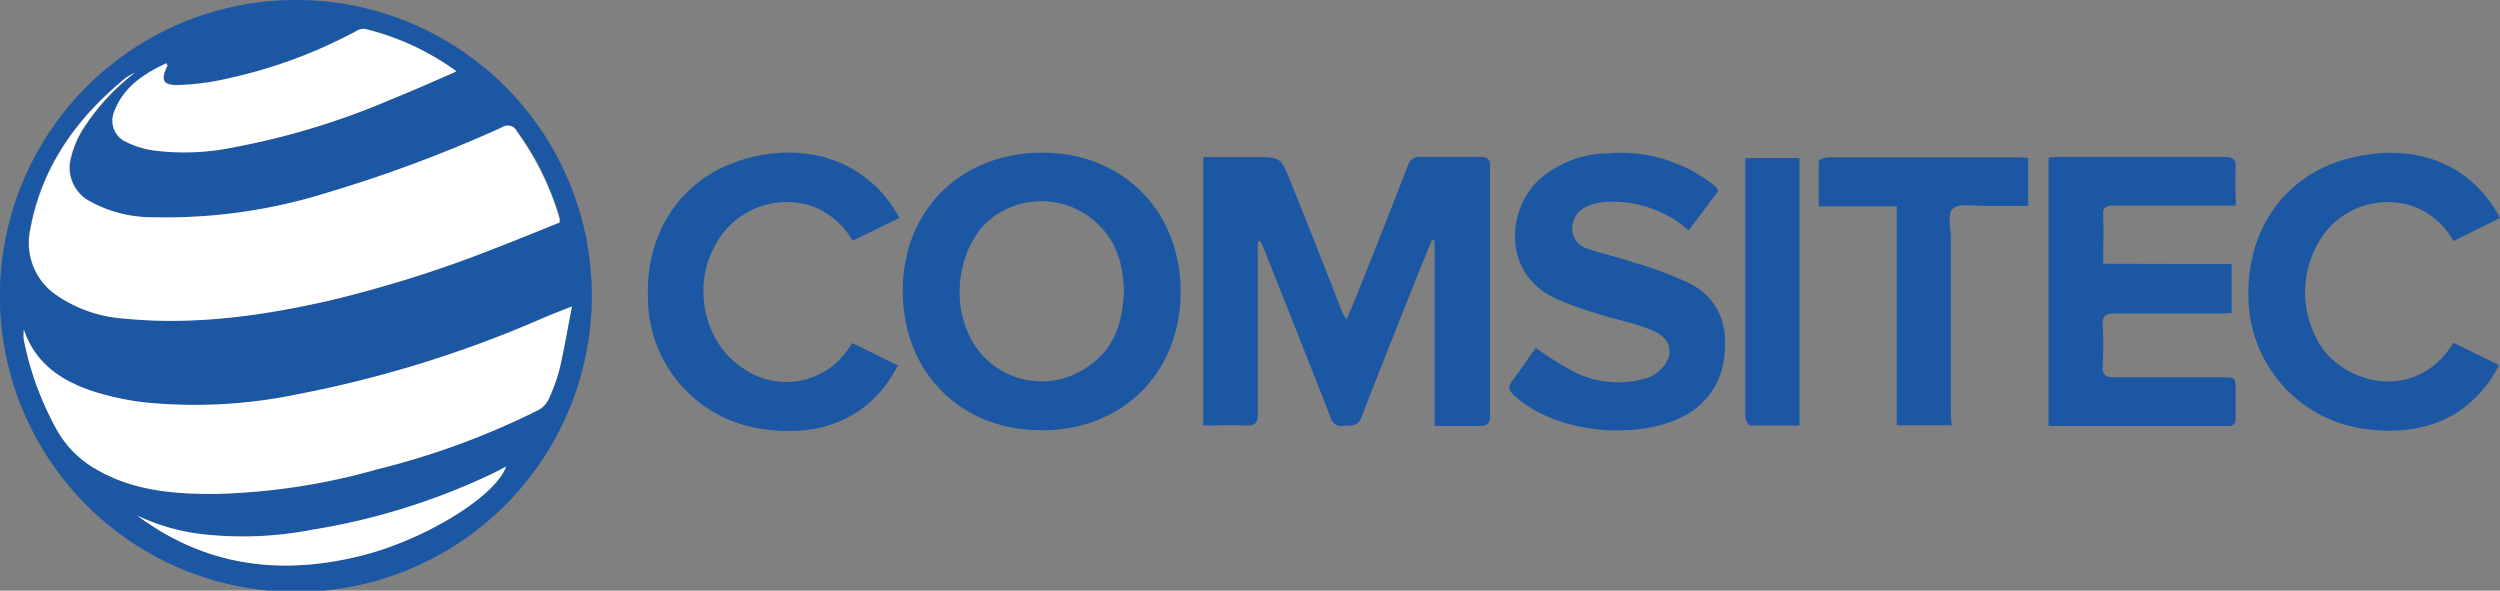
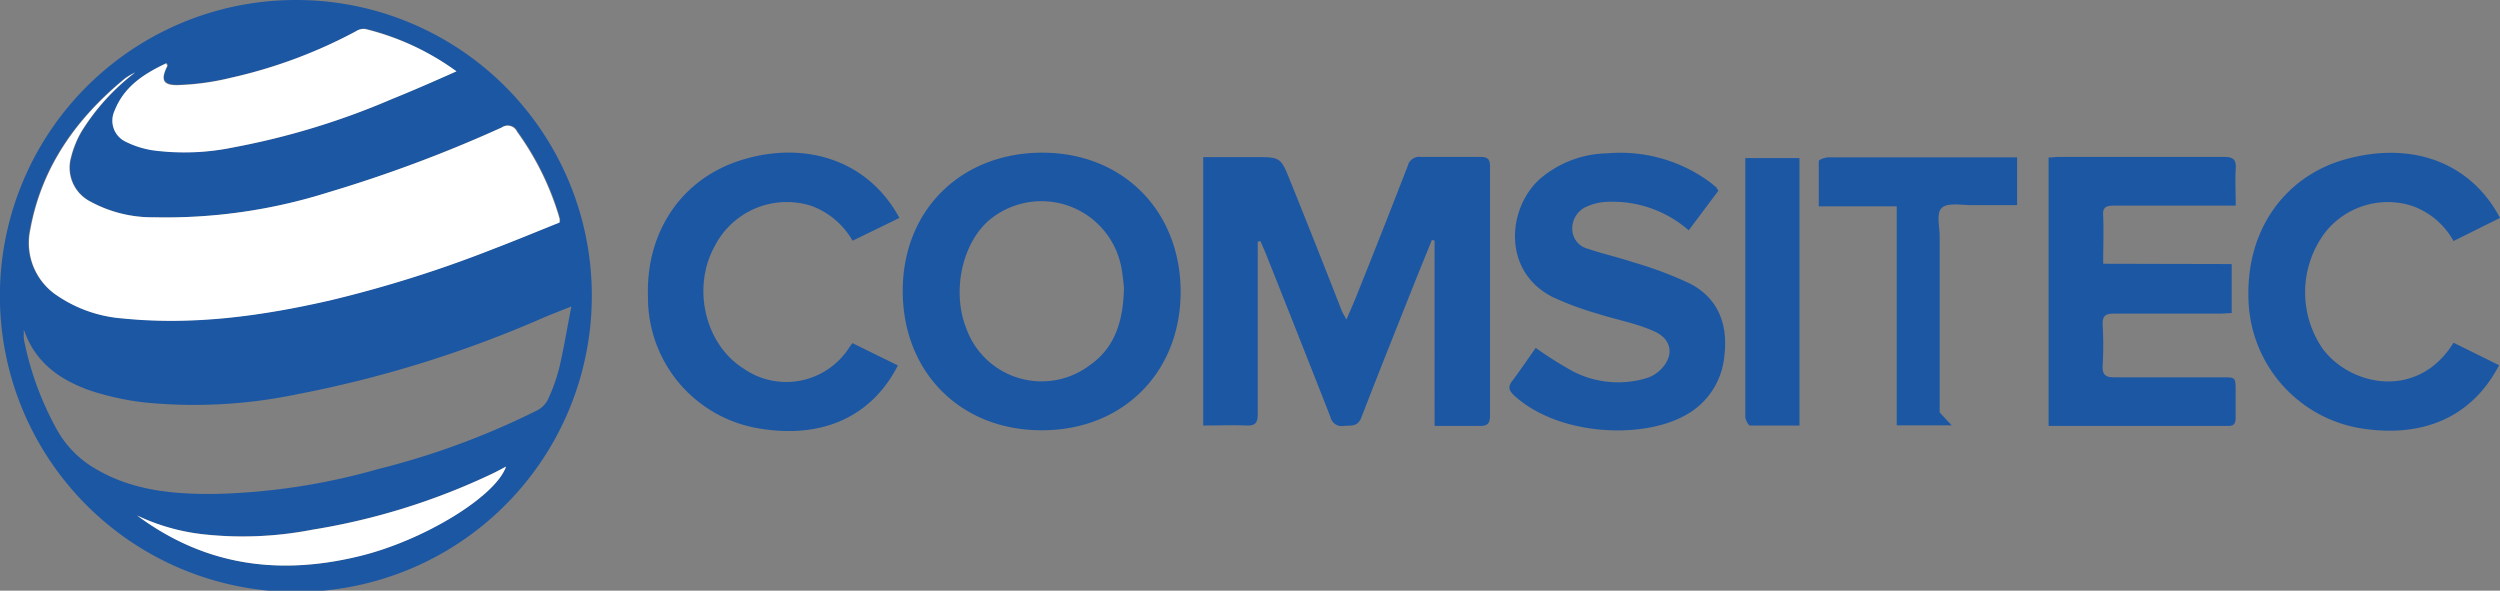
<svg xmlns="http://www.w3.org/2000/svg" id="Capa_1" data-name="Capa 1" viewBox="0 0 242.18 57.22">
  <rect x="0" y="0" width="242.18" height="57.22" fill="#808080" stroke="none" />
  <defs>
    <style>.cls-1{fill:#1c57a4;}.cls-2{fill:#fff;}</style>
  </defs>
  <path class="cls-1" d="M81.74,44.46A28.67,28.67,0,1,1,53.16,15.89,28.63,28.63,0,0,1,81.74,44.46ZM37.5,22.91a7,7,0,0,0-1,.56c-4.72,3.87-8.11,8.6-9.21,14.69A6.11,6.11,0,0,0,30,44.56a13,13,0,0,0,6.32,2.15c6.8.69,13.46-.23,20.07-1.74A118.12,118.12,0,0,0,72.17,40c2.18-.83,4.34-1.73,6.49-2.59a2.09,2.09,0,0,0,0-.36c-.06-.22-.12-.44-.19-.65a27.45,27.45,0,0,0-3.93-7.79,1,1,0,0,0-1.49-.4A132.71,132.71,0,0,1,56.2,34.54a52.28,52.28,0,0,1-16.8,2.4,12.57,12.57,0,0,1-6.28-1.57,3.68,3.68,0,0,1-1.8-4.2,9.7,9.7,0,0,1,1-2.5A21.41,21.41,0,0,1,37.5,22.91ZM26.72,47.81a1.94,1.94,0,0,0,0,.34,3.77,3.77,0,0,0,0,.58,29.79,29.79,0,0,0,3.18,8.74,10,10,0,0,0,3.81,3.86c3.54,2.08,7.46,2.44,11.45,2.41A62.65,62.65,0,0,0,61,61.34a75,75,0,0,0,15.51-5.73,2.43,2.43,0,0,0,1-1.06,17.61,17.61,0,0,0,1.09-3.08c.43-1.86.74-3.74,1.16-5.89-1.14.45-1.93.75-2.72,1.09a112.35,112.35,0,0,1-23.83,7.41,48.79,48.79,0,0,1-14.76.8,26.39,26.39,0,0,1-5.34-1.17C30.23,52.69,27.78,51,26.72,47.81Zm41.91-25a25.08,25.08,0,0,0-8.8-4.14,1.36,1.36,0,0,0-.89.23A47.61,47.61,0,0,1,46.8,23.4a24.65,24.65,0,0,1-5.12.7c-1.49,0-1.71-.53-1-1.86,0,0,0-.1-.11-.25-2.17,1-4.12,2.24-5,4.6a2.26,2.26,0,0,0,1.1,3,8.93,8.93,0,0,0,2.64.83A23.25,23.25,0,0,0,47,30.17,72.44,72.44,0,0,0,62.34,25.5C64.38,24.68,66.39,23.76,68.63,22.8Zm-30.95,43c5.78,4.29,12.73,6.11,21.58,3.94,6.15-1.5,13.15-5.76,14.17-8.67-.45.24-.87.47-1.29.67a64.39,64.39,0,0,1-17.49,5.45,35.21,35.21,0,0,1-10.55.44A20,20,0,0,1,37.68,65.82Z" transform="translate(-24.41 -15.89)" />
  <path class="cls-1" d="M146.25,39.29v1c0,5.24,0,10.48,0,15.72,0,.84-.24,1.13-1.09,1.1-1.37-.06-2.75,0-4.19,0v-26h5c2.49,0,2.5,0,3.43,2.31,1.69,4.19,3.36,8.4,5,12.6.09.22.23.42.44.82.44-1,.81-1.85,1.14-2.7,1.61-4,3.22-8.11,4.8-12.17a1.14,1.14,0,0,1,1.26-.88c1.92,0,3.85,0,5.78,0,.73,0,.94.25.93.95q0,12.06,0,24.11c0,.68-.19,1-.92,1-1.44,0-2.89,0-4.45,0V39.2l-.26-.06c-.58,1.43-1.17,2.87-1.74,4.3-1.71,4.3-3.43,8.58-5.09,12.89-.36.93-1,.76-1.72.82a1.1,1.1,0,0,1-1.27-.85q-3.08-7.84-6.2-15.67c-.18-.46-.39-.92-.59-1.38Z" transform="translate(-24.41 -15.89)" />
  <path class="cls-1" d="M125.3,57.57c-7.87,0-13.46-5.66-13.44-13.54s5.74-13.37,13.56-13.35,13.38,5.7,13.36,13.52S133.13,57.6,125.3,57.57Zm8-13.76c-.06-.44-.11-1.21-.26-2a7.88,7.88,0,0,0-12.89-4.52c-2.56,2.28-3.52,6.85-2.16,10.34a7.75,7.75,0,0,0,12,3.63C132.41,49.57,133.22,47,133.29,43.81Z" transform="translate(-24.41 -15.89)" />
  <path class="cls-1" d="M240.6,41.47v4.75c-.42,0-.8.05-1.17.05-3.41,0-6.82,0-10.23,0-.83,0-1.14.22-1.1,1.09a34.7,34.7,0,0,1,0,3.95c-.06.94.34,1.14,1.17,1.13,3.47,0,6.94,0,10.41,0,1.3,0,1.3,0,1.3,1.33,0,.86,0,1.73,0,2.6,0,.5-.14.79-.7.78H222.86v-26c.32,0,.66-.06,1-.06,5.34,0,10.67,0,16,0,.89,0,1.19.26,1.13,1.14-.07,1.15,0,2.3,0,3.58h-1.14c-3.57,0-7.13,0-10.7,0-.8,0-1.07.23-1,1,.06,1.5,0,3,0,4.63Z" transform="translate(-24.41 -15.89)" />
  <path class="cls-1" d="M173.18,49.59a35.48,35.48,0,0,0,3.66,2.3,9.52,9.52,0,0,0,7.2.59,3.42,3.42,0,0,0,1.14-.69c1.43-1.33,1.27-3-.51-3.8s-3.74-1.14-5.59-1.74a29.33,29.33,0,0,1-4.23-1.57c-5-2.5-4.41-8.75-1.18-11.53a10.31,10.31,0,0,1,6.47-2.41,14.63,14.63,0,0,1,10,2.86l.52.43a3.31,3.31,0,0,1,.21.34L188,38.2a11.25,11.25,0,0,0-8.06-2.75,5,5,0,0,0-1.67.39,2.32,2.32,0,0,0-1.55,2.32A2,2,0,0,0,178.27,40c1.42.49,2.91.81,4.33,1.29a36.73,36.73,0,0,1,5.56,2.09c2.75,1.45,3.66,4,3.29,7a7.26,7.26,0,0,1-3.93,5.82c-4.23,2.27-12.24,1.85-16.43-2-.53-.5-.62-.85-.17-1.43C171.71,51.72,172.45,50.62,173.18,49.59Z" transform="translate(-24.41 -15.89)" />
  <path class="cls-1" d="M266.59,37l-4.5,2.24a7.42,7.42,0,0,0-4-3.4,7.72,7.72,0,0,0-8.47,2.61,9.64,9.64,0,0,0-.14,11.32c2.83,3.62,9.23,4.79,12.61-.68l4.41,2.18c-2.52,4.85-7.13,7.09-13.35,6.12a13,13,0,0,1-10.91-12.13c-.4-7.28,3.75-12.38,9.35-13.93C258.13,29.5,263.79,31.68,266.59,37Z" transform="translate(-24.41 -15.89)" />
  <path class="cls-1" d="M111.54,37,107,39.21a7.62,7.62,0,0,0-4-3.38,7.84,7.84,0,0,0-9.33,3.86c-2.25,4-1,9.52,2.75,11.89a7.24,7.24,0,0,0,10.24-2c.09-.14.19-.26.33-.45l4.4,2.16c-2.45,4.81-7.12,7.14-13.35,6.12A12.83,12.83,0,0,1,87.18,44.67c-.22-6.21,3.16-11.49,9.16-13.31S108.45,31.31,111.54,37Z" transform="translate(-24.41 -15.89)" />
-   <path class="cls-1" d="M213.47,57.09h-5.32V35.88H200.6c0-1.53,0-3,0-4.39,0-.14.61-.36.93-.36,3.76,0,7.52,0,11.28,0h7c.35,0,.69,0,1.08.07v4.63c-1.51,0-3,0-4.44,0-1,0-2.28-.26-2.85.26s-.21,1.8-.21,2.76c0,5.69,0,11.38,0,17.07Z" transform="translate(-24.41 -15.89)" />
+   <path class="cls-1" d="M213.47,57.09h-5.32V35.88H200.6c0-1.53,0-3,0-4.39,0-.14.61-.36.93-.36,3.76,0,7.52,0,11.28,0h7v4.63c-1.51,0-3,0-4.44,0-1,0-2.28-.26-2.85.26s-.21,1.8-.21,2.76c0,5.69,0,11.38,0,17.07Z" transform="translate(-24.41 -15.89)" />
  <path class="cls-1" d="M193.46,31.2h5.27V57.11c-1.6,0-3.2,0-4.79,0-.17,0-.45-.55-.46-.84,0-2.57,0-5.14,0-7.72V31.2Z" transform="translate(-24.41 -15.89)" />
  <path class="cls-2" d="M37.5,22.91a21.41,21.41,0,0,0-5.23,5.76,9.7,9.7,0,0,0-1,2.5,3.68,3.68,0,0,0,1.8,4.2,12.57,12.57,0,0,0,6.28,1.57,52.28,52.28,0,0,0,16.8-2.4,132.71,132.71,0,0,0,16.85-6.29,1,1,0,0,1,1.49.4,27.45,27.45,0,0,1,3.93,7.79c.07.21.13.43.19.65a2.09,2.09,0,0,1,0,.36c-2.15.86-4.31,1.76-6.49,2.59A118.12,118.12,0,0,1,56.36,45c-6.61,1.51-13.27,2.43-20.07,1.74A13,13,0,0,1,30,44.56a6.11,6.11,0,0,1-2.65-6.4c1.1-6.09,4.49-10.82,9.21-14.69A7,7,0,0,1,37.5,22.91Z" transform="translate(-24.41 -15.89)" />
-   <path class="cls-2" d="M26.72,47.81c1.06,3.2,3.51,4.88,6.45,5.9a26.39,26.39,0,0,0,5.34,1.17,48.79,48.79,0,0,0,14.76-.8A112.35,112.35,0,0,0,77.1,46.67c.79-.34,1.58-.64,2.72-1.09-.42,2.15-.73,4-1.16,5.89a17.61,17.61,0,0,1-1.09,3.08,2.43,2.43,0,0,1-1,1.06A75,75,0,0,1,61,61.34a62.65,62.65,0,0,1-15.86,2.4c-4,0-7.91-.33-11.45-2.41a10,10,0,0,1-3.81-3.86,29.79,29.79,0,0,1-3.18-8.74,3.77,3.77,0,0,1,0-.58A1.94,1.94,0,0,1,26.72,47.81Z" transform="translate(-24.41 -15.89)" />
  <path class="cls-2" d="M68.63,22.8c-2.24,1-4.25,1.88-6.29,2.7A72.44,72.44,0,0,1,47,30.17a23.25,23.25,0,0,1-7.76.29,8.93,8.93,0,0,1-2.64-.83,2.26,2.26,0,0,1-1.1-3c.92-2.36,2.87-3.59,5-4.6.07.15.13.22.11.25-.66,1.33-.44,1.9,1,1.86a24.65,24.65,0,0,0,5.12-.7,47.61,47.61,0,0,0,12.14-4.51,1.36,1.36,0,0,1,.89-.23A25.08,25.08,0,0,1,68.63,22.8Z" transform="translate(-24.41 -15.89)" />
  <path class="cls-2" d="M37.68,65.82a20,20,0,0,0,6.42,1.83,35.21,35.21,0,0,0,10.55-.44,64.39,64.39,0,0,0,17.49-5.45c.42-.2.84-.43,1.29-.67-1,2.91-8,7.17-14.17,8.67C50.41,71.93,43.46,70.11,37.68,65.82Z" transform="translate(-24.41 -15.89)" />
</svg>